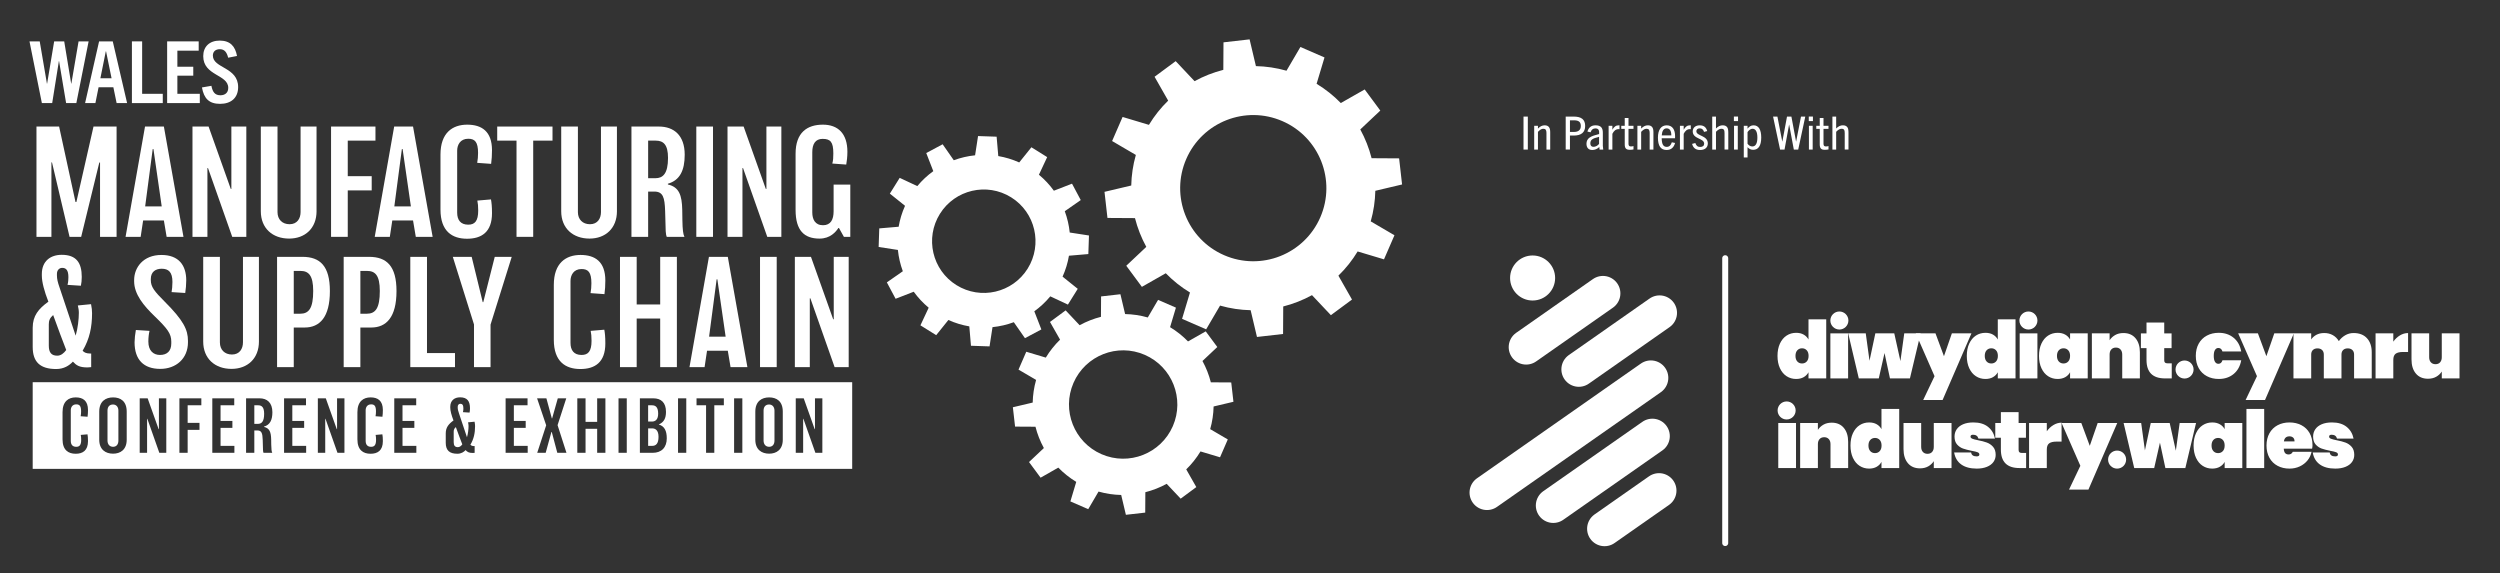
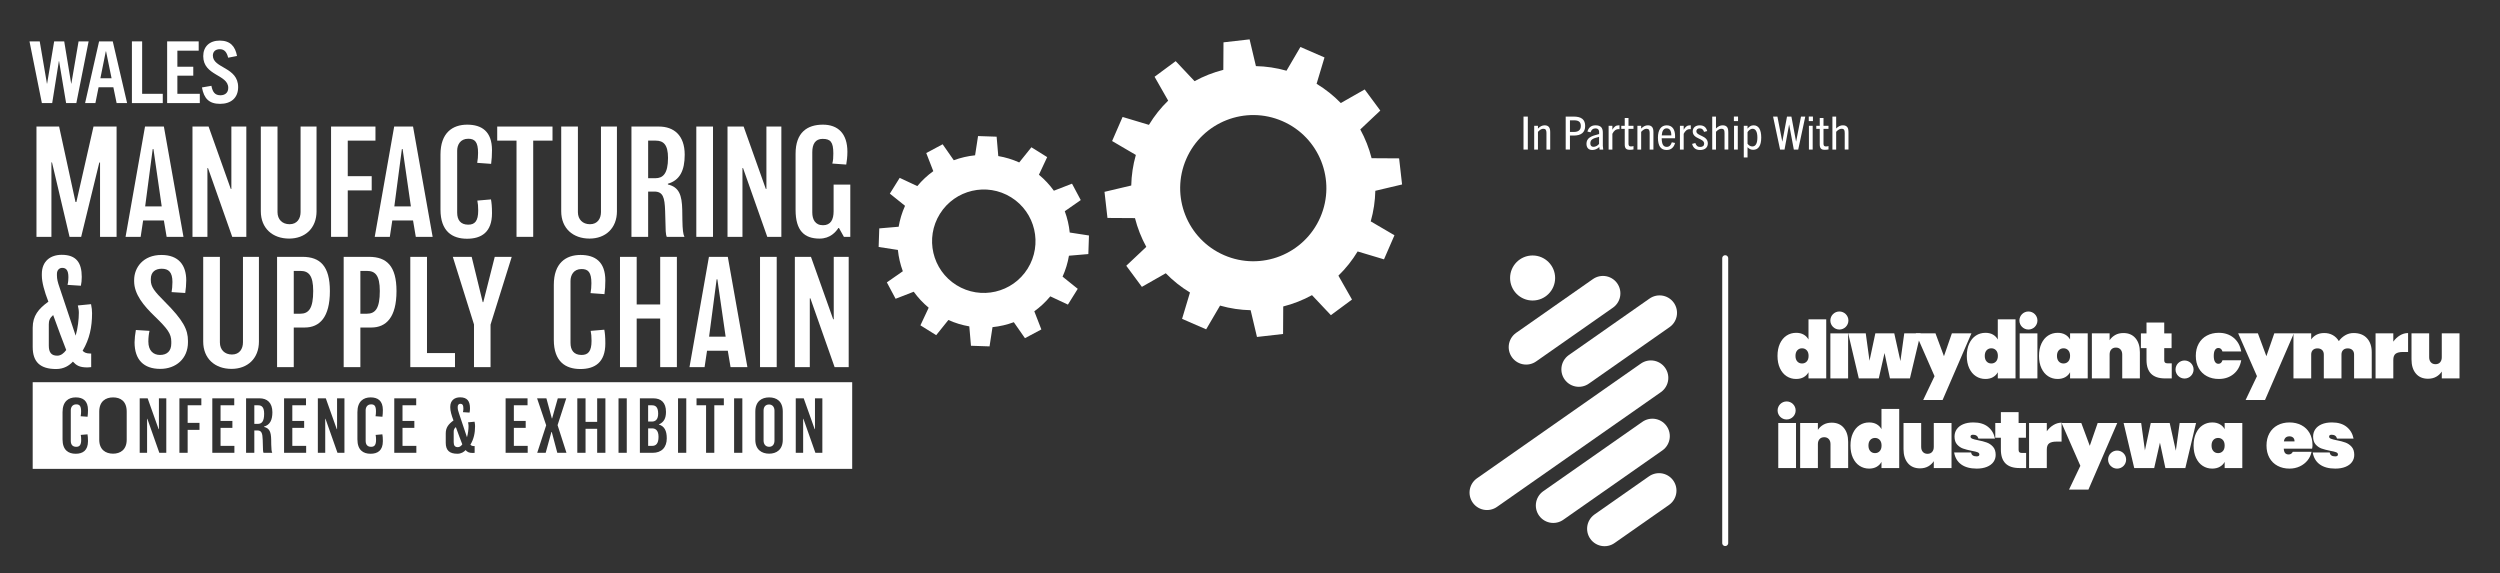
<svg xmlns="http://www.w3.org/2000/svg" version="1.1" x="0px" y="0px" viewBox="0 0 250.756 57.499" style="enable-background:new 0 0 250.756 57.499;" xml:space="preserve">
  <rect x="0" y="0" width="250.756" height="57.499" fill="#333333" stroke="none" />
  <style type="text/css">
	.st0{fill:#FFFFFF;}
	.st1{fill-rule:evenodd;clip-rule:evenodd;fill:#FFFFFF;}
	.st2{fill:none;stroke:#FFFFFF;stroke-width:3.5;stroke-linecap:round;stroke-miterlimit:10;}
	.st3{fill:none;stroke:#FFFFFF;stroke-width:0.6;stroke-linecap:round;stroke-miterlimit:10;}
</style>
  <g id="Layer_1">
    <g>
      <path class="st0" d="M11.693,23.757h-1.659v-7.453H9.961l-1.82,7.453H6.977    l-1.761-7.468h-0.058v7.468H3.658V12.693h2.271l1.645,7.57h0.087l1.718-7.57    h2.315V23.757z" />
      <path class="st0" d="M18.403,23.757h-1.689l-0.277-1.645h-2.081l-0.248,1.645h-1.514    l1.951-11.063h1.892L18.403,23.757z M16.22,20.699l-0.83-5.75h-0.073    l-0.757,5.75H16.22z" />
      <path class="st0" d="M24.706,23.757h-1.412l-2.431-6.9h-0.058v6.9h-1.499V12.693h1.616    l2.227,6.259h0.058V12.693h1.5V23.757z" />
      <path class="st0" d="M31.751,21.18c0,1.718-1.15,2.751-2.751,2.751    c-1.66,0-2.839-1.034-2.839-2.737V12.693h1.674v8.589    c0,0.728,0.48,1.208,1.208,1.208c0.771,0,1.106-0.582,1.106-1.223V12.693h1.601    V21.18z" />
      <path class="st0" d="M37.66,14.105H34.88v3.566h2.402v1.427H34.88v4.658h-1.674V12.693    h4.454V14.105z" />
      <path class="st0" d="M43.395,23.757h-1.689l-0.277-1.645h-2.081l-0.248,1.645h-1.514    l1.951-11.063h1.892L43.395,23.757z M41.212,20.699l-0.83-5.75h-0.073    l-0.757,5.75H41.212z" />
      <path class="st0" d="M46.845,23.946c-1.485,0-2.664-0.742-2.664-2.926v-5.517    c0-2.184,1.208-2.999,2.678-2.999c1.456,0,2.489,0.67,2.489,2.562    c0,0.481-0.029,0.975-0.087,1.369l-1.397-0.102    c0.058-0.291,0.087-0.67,0.087-0.99c0-1.106-0.32-1.426-0.99-1.426    c-0.801,0-1.106,0.626-1.106,1.194v6.216c0,0.728,0.335,1.208,1.106,1.208    c0.655,0,1.004-0.349,1.004-1.412c0-0.422-0.029-0.742-0.087-1.004l1.369-0.117    c0.058,0.335,0.102,0.699,0.102,1.383    C49.349,23.291,48.286,23.946,46.845,23.946z" />
      <path class="st0" d="M55.418,14.105h-1.936v9.651h-1.674v-9.651h-1.936V12.693h5.546V14.105z    " />
      <path class="st0" d="M61.881,21.18c0,1.718-1.15,2.751-2.751,2.751    c-1.66,0-2.839-1.034-2.839-2.737V12.693h1.674v8.589    c0,0.728,0.48,1.208,1.208,1.208c0.771,0,1.106-0.582,1.106-1.223V12.693h1.601    V21.18z" />
      <path class="st0" d="M66.99,18.429v0.073c1.121,0.262,1.412,1.063,1.441,2.548    c0,0.32,0.015,0.771,0.015,1.033c0.015,0.946,0.073,1.412,0.204,1.674h-1.776    c-0.044-0.102-0.087-0.277-0.102-0.568c-0.029-0.801-0.044-1.339-0.058-2.024    c-0.044-1.383-0.218-1.95-1.092-1.95H65.01v4.542h-1.674V12.693h2.751    c1.499,0,2.591,0.873,2.591,2.824C68.678,17.089,68.198,18.079,66.99,18.429z     M65.767,14.105H65.01v3.77h0.728c0.743,0,1.266-0.437,1.266-2.038    C67.004,14.498,66.538,14.105,65.767,14.105z" />
      <path class="st0" d="M71.516,23.757H69.842V12.693h1.674V23.757z" />
      <path class="st0" d="M78.372,23.757h-1.412l-2.431-6.9h-0.058v6.9h-1.499V12.693h1.616    l2.227,6.259h0.058V12.693h1.499V23.757z" />
      <path class="st0" d="M85.287,23.757h-0.641l-0.495-0.888H84.093    c-0.262,0.393-0.815,1.063-1.892,1.063c-1.529,0-2.402-0.801-2.402-2.882v-5.634    c0-2.125,1.164-2.912,2.737-2.912c1.514,0,2.46,0.888,2.46,2.722    c0,0.466-0.058,0.975-0.116,1.281l-1.397-0.102    c0.087-0.32,0.102-0.597,0.102-1.019c0-1.15-0.291-1.456-1.077-1.456    c-0.728,0-1.034,0.524-1.034,1.339v6.026c0,0.699,0.276,1.296,1.077,1.296    c0.771,0,1.062-0.568,1.062-1.397v-2.679h1.674V23.757z" />
      <path class="st0" d="M8.287,35.18c0.16,0.189,0.408,0.277,0.728,0.277    c0.014,0,0.044,0,0.131,0v1.368c-0.16,0.014-0.262,0.029-0.378,0.029    c-0.801,0-1.106-0.204-1.456-0.582c-0.364,0.393-0.902,0.742-1.674,0.742    c-1.601,0-2.358-0.699-2.358-2.213v-1.922c0-1.208,0.582-1.907,1.572-2.62    c-0.407-1.048-0.655-1.965-0.655-2.62v-0.16c0-1.281,0.859-1.921,1.994-1.921    c1.456,0,2.009,0.786,2.009,2.213c0,0.335-0.029,0.626-0.087,0.888l-1.339-0.087    c0.073-0.291,0.087-0.539,0.087-0.772c0-0.728-0.247-0.932-0.626-0.932    c-0.277,0-0.524,0.218-0.524,0.597v0.16c0,0.349,0.073,0.67,0.277,1.252    c0,0,0.99,2.97,1.601,4.789c0.218-0.728,0.32-1.674,0.32-2.285    c0-0.277-0.044-0.495-0.102-0.742l1.325-0.131    c0.073,0.335,0.102,0.655,0.102,0.903C9.233,32.807,8.986,34.001,8.287,35.18z     M5.332,31.599c-0.349,0.306-0.437,0.582-0.437,0.932v2.14    c0,0.684,0.262,1.004,0.844,1.004c0.364,0,0.655-0.233,0.903-0.568    C6.351,34.336,5.798,32.924,5.332,31.599z" />
      <path class="st0" d="M18.854,34.321c0,1.66-1.208,2.679-2.78,2.679    c-1.66,0-2.577-0.917-2.577-2.664c0-0.306,0.058-0.873,0.131-1.237l1.368,0.087    c-0.073,0.306-0.116,0.684-0.116,1.077c0,0.917,0.51,1.339,1.165,1.339    c0.713,0,1.135-0.393,1.135-1.15v-0.189c0-0.786-0.364-1.281-1.659-2.533    c-1.106-1.063-2.067-2.213-2.067-3.523v-0.116c0-1.252,0.903-2.519,2.737-2.519    c1.747,0,2.489,1.048,2.489,2.548c0,0.378-0.044,0.932-0.102,1.266L17.209,29.299    c0.044-0.204,0.087-0.626,0.087-1.019c0-0.99-0.393-1.325-1.077-1.325    c-0.597,0-1.092,0.291-1.092,1.034v0.102c0,0.684,0.349,1.121,1.397,2.169    c1.878,1.878,2.329,2.809,2.329,3.93V34.321z" />
      <path class="st0" d="M25.972,34.249c0,1.718-1.15,2.751-2.751,2.751    c-1.66,0-2.839-1.033-2.839-2.737v-8.501h1.674v8.589    c0,0.728,0.48,1.208,1.208,1.208c0.772,0,1.106-0.582,1.106-1.223v-8.574h1.601    V34.249z" />
      <path class="st0" d="M30.557,32.851h-1.092v3.974H27.791V25.762h2.547    c1.776,0,2.751,0.932,2.751,3.435C33.09,31.832,32.056,32.851,30.557,32.851z     M30.135,27.174h-0.67v4.294h0.64c0.873,0,1.31-0.539,1.31-2.285    C31.416,27.596,30.935,27.174,30.135,27.174z" />
      <path class="st0" d="M37.238,32.851h-1.092v3.974h-1.674V25.762h2.547    c1.776,0,2.751,0.932,2.751,3.435C39.771,31.832,38.737,32.851,37.238,32.851z     M36.816,27.174h-0.67v4.294h0.64c0.873,0,1.31-0.539,1.31-2.285    C38.097,27.596,37.616,27.174,36.816,27.174z" />
      <path class="st0" d="M45.637,36.825h-4.483V25.762h1.674v9.651h2.809V36.825z" />
      <path class="st0" d="M51.328,25.762l-2.125,6.798v4.265h-1.66v-4.28l-2.125-6.783h1.893    l1.106,4.542h0.058l1.15-4.542H51.328z" />
      <path class="st0" d="M58.213,37.014c-1.485,0-2.664-0.742-2.664-2.926v-5.517    c0-2.184,1.208-2.999,2.678-2.999c1.456,0,2.489,0.67,2.489,2.562    c0,0.481-0.029,0.975-0.087,1.369l-1.397-0.102    c0.058-0.291,0.087-0.67,0.087-0.99c0-1.106-0.32-1.426-0.99-1.426    c-0.801,0-1.106,0.626-1.106,1.194v6.216c0,0.728,0.335,1.208,1.106,1.208    c0.655,0,1.004-0.349,1.004-1.412c0-0.422-0.029-0.742-0.087-1.004l1.369-0.117    c0.058,0.335,0.102,0.699,0.102,1.383C60.717,36.359,59.654,37.014,58.213,37.014    z" />
      <path class="st0" d="M67.893,36.825h-1.674v-4.877h-2.358v4.877h-1.674V25.762h1.674    v4.775h2.358v-4.775h1.674V36.825z" />
      <path class="st0" d="M74.966,36.825h-1.689l-0.277-1.645h-2.082l-0.247,1.645h-1.514    l1.951-11.063h1.892L74.966,36.825z M72.783,33.768l-0.83-5.75h-0.073    l-0.757,5.75H72.783z" />
      <path class="st0" d="M77.906,36.825h-1.674V25.762h1.674V36.825z" />
      <path class="st0" d="M85.126,36.825h-1.412l-2.431-6.9h-0.058v6.9H79.726V25.762h1.616    l2.227,6.259h0.058v-6.259h1.499V36.825z" />
    </g>
    <path class="st1" d="M125.442,31.114l0.635,2.683l2.618-0.298l0.016-2.76   c1.005-0.255,1.975-0.637,2.885-1.135l1.894,2.008l2.118-1.567l-1.364-2.396   c0.733-0.712,1.384-1.524,1.93-2.428l2.643,0.792l1.051-2.415l-2.381-1.394   c0.289-1.016,0.439-2.045,0.461-3.067l2.683-0.634l-0.297-2.618l-2.76-0.017   c-0.255-1.006-0.638-1.975-1.135-2.885l2.008-1.893l-1.566-2.119l-2.396,1.364   c-0.713-0.733-1.525-1.384-2.428-1.93l0.793-2.643l-2.416-1.051L129.039,7.093   c-1.015-0.289-2.046-0.439-3.067-0.461l-0.635-2.683l-2.618,0.298l-0.017,2.76   c-1.005,0.255-1.975,0.637-2.885,1.135l-1.893-2.009l-2.118,1.567l1.364,2.396   c-0.733,0.712-1.384,1.524-1.93,2.428l-2.642-0.793l-1.051,2.416l2.381,1.394   c-0.289,1.016-0.439,2.046-0.461,3.067l-2.683,0.635l0.297,2.618l2.76,0.017   c0.256,1.005,0.638,1.975,1.136,2.885l-2.009,1.893l1.566,2.118l2.396-1.365   c0.712,0.733,1.524,1.384,2.428,1.931l-0.793,2.643l2.416,1.051l1.394-2.381   C123.391,30.942,124.42,31.092,125.442,31.114z M122.781,25.596   c-3.713-1.615-5.412-5.935-3.797-9.648c1.616-3.713,5.935-5.413,9.648-3.797   c3.713,1.616,5.412,5.935,3.797,9.648   C130.813,25.511,126.494,27.211,122.781,25.596z" />
    <path class="st1" d="M97.224,32.736l0.166,1.944l1.863,0.063l0.298-1.93   c0.73-0.075,1.449-0.241,2.137-0.496l1.117,1.602l1.645-0.877l-0.707-1.819   c0.587-0.423,1.127-0.924,1.603-1.499l1.768,0.828l0.986-1.582l-1.522-1.222   c0.307-0.681,0.52-1.386,0.64-2.099l1.945-0.166l0.063-1.863l-1.93-0.298   c-0.075-0.73-0.242-1.448-0.496-2.137l1.602-1.117l-0.877-1.645l-1.819,0.707   c-0.423-0.587-0.924-1.127-1.5-1.603l0.828-1.768l-1.582-0.987l-1.222,1.522   c-0.681-0.307-1.387-0.519-2.1-0.64l-0.166-1.944l-1.863-0.063l-0.297,1.93   c-0.73,0.075-1.449,0.241-2.137,0.496l-1.117-1.602l-1.645,0.878l0.707,1.818   c-0.587,0.423-1.127,0.924-1.603,1.5l-1.768-0.828l-0.986,1.582l1.522,1.222   c-0.307,0.681-0.519,1.386-0.64,2.099l-1.944,0.166l-0.063,1.864l1.93,0.297   c0.075,0.73,0.241,1.449,0.496,2.137l-1.602,1.117l0.877,1.645l1.819-0.707   c0.423,0.587,0.924,1.127,1.499,1.603l-0.828,1.768l1.582,0.986l1.222-1.523   C95.805,32.403,96.51,32.615,97.224,32.736z M95.932,28.598   c-2.432-1.516-3.174-4.715-1.658-7.147c1.516-2.432,4.715-3.174,7.146-1.659   c2.432,1.516,3.174,4.715,1.659,7.147   C101.564,29.371,98.364,30.113,95.932,28.598z" />
-     <path class="st1" d="M112.459,49.647l0.47,1.989l1.94-0.221l0.012-2.045   c0.745-0.189,1.464-0.472,2.139-0.842l1.403,1.489l1.57-1.161l-1.011-1.776   c0.543-0.528,1.026-1.13,1.431-1.8l1.959,0.587l0.779-1.79l-1.765-1.034   c0.214-0.753,0.325-1.516,0.342-2.273l1.989-0.47l-0.221-1.94l-2.045-0.012   c-0.189-0.746-0.472-1.464-0.841-2.139l1.488-1.403l-1.161-1.57l-1.776,1.011   c-0.528-0.543-1.13-1.026-1.8-1.431l0.587-1.959l-1.79-0.779l-1.033,1.765   c-0.752-0.214-1.516-0.325-2.274-0.342l-0.47-1.989l-1.94,0.22l-0.012,2.046   c-0.745,0.189-1.464,0.472-2.139,0.842l-1.403-1.489l-1.57,1.161l1.011,1.776   c-0.543,0.528-1.026,1.13-1.431,1.8l-1.959-0.587l-0.779,1.791l1.765,1.033   c-0.214,0.753-0.326,1.516-0.342,2.273l-1.989,0.47l0.221,1.941l2.046,0.012   c0.189,0.746,0.472,1.464,0.842,2.139l-1.489,1.403l1.161,1.57l1.776-1.011   c0.528,0.543,1.13,1.026,1.8,1.431l-0.588,1.959l1.79,0.779l1.034-1.765   C110.938,49.519,111.702,49.631,112.459,49.647z M110.487,45.557   c-2.752-1.198-4.011-4.399-2.814-7.151c1.197-2.752,4.399-4.012,7.151-2.814   c2.752,1.198,4.012,4.399,2.815,7.151   C116.44,45.494,113.239,46.754,110.487,45.557z" />
    <g>
      <path class="st0" d="M66.016,41.492c0-0.683-0.28-0.841-0.626-0.841h-0.381v1.633h0.381    C65.736,42.283,66.016,42.082,66.016,41.492z" />
      <path class="st0" d="M65.412,42.967h-0.402v1.755H65.412c0.381,0,0.64-0.223,0.64-0.906    C66.052,43.154,65.736,42.967,65.412,42.967z" />
      <path class="st0" d="M3.279,38.336v8.694H85.477v-8.694H3.279z M7.647,40.558    c-0.396,0-0.547,0.309-0.547,0.59v3.071c0,0.36,0.165,0.597,0.547,0.597    c0.324,0,0.496-0.173,0.496-0.698c0-0.209-0.014-0.367-0.043-0.496l0.676-0.058    c0.029,0.165,0.05,0.345,0.05,0.683c0,0.942-0.525,1.266-1.237,1.266    c-0.733,0-1.316-0.367-1.316-1.446v-2.726c0-1.079,0.597-1.482,1.323-1.482    c0.719,0,1.23,0.331,1.23,1.266c0,0.237-0.015,0.482-0.043,0.676l-0.691-0.05    c0.029-0.144,0.043-0.331,0.043-0.489C8.135,40.716,7.977,40.558,7.647,40.558z     M12.709,44.103c0,1-0.633,1.402-1.367,1.402    c-0.748,0-1.388-0.403-1.388-1.402v-2.812c0-1.043,0.648-1.431,1.388-1.431    c0.741,0,1.367,0.374,1.367,1.431V44.103z M16.679,45.419h-0.698l-1.201-3.409    h-0.028v3.409h-0.741v-5.466h0.798l1.1,3.093h0.029v-3.093h0.741V45.419z     M20.195,40.651h-1.373v1.762h1.187v0.705h-1.187v2.301h-0.827v-5.466h2.2    V40.651z M23.51,45.419h-2.215v-5.466h2.2v0.698h-1.373v1.568h1.187v0.698    h-1.187v1.805h1.388V45.419z M27.199,44.081c0,0.158,0.007,0.381,0.007,0.511    c0.007,0.468,0.036,0.698,0.101,0.827h-0.877    c-0.022-0.05-0.043-0.137-0.05-0.28c-0.014-0.396-0.022-0.662-0.029-1    c-0.022-0.683-0.108-0.964-0.539-0.964H25.509v2.244h-0.827v-5.466h1.359    c0.741,0,1.28,0.431,1.28,1.395c0,0.777-0.237,1.266-0.834,1.438v0.036    C27.041,42.952,27.184,43.348,27.199,44.081z M30.708,45.419h-2.215v-5.466h2.2    v0.698H29.32v1.568h1.187v0.698H29.32v1.805h1.388V45.419z M34.548,45.419    h-0.698l-1.201-3.409h-0.028v3.409h-0.741v-5.466h0.798l1.1,3.093h0.029v-3.093    h0.741V45.419z M37.223,40.558c-0.396,0-0.547,0.309-0.547,0.59v3.071    c0,0.36,0.165,0.597,0.547,0.597c0.324,0,0.496-0.173,0.496-0.698    c0-0.209-0.014-0.367-0.043-0.496l0.676-0.058    c0.029,0.165,0.05,0.345,0.05,0.683c0,0.942-0.525,1.266-1.237,1.266    c-0.733,0-1.316-0.367-1.316-1.446v-2.726c0-1.079,0.597-1.482,1.323-1.482    c0.719,0,1.23,0.331,1.23,1.266c0,0.237-0.015,0.482-0.043,0.676l-0.691-0.05    c0.029-0.144,0.043-0.331,0.043-0.489C37.712,40.716,37.554,40.558,37.223,40.558    z M41.761,45.419h-2.215v-5.466h2.2v0.698H40.373v1.568h1.187v0.698H40.373v1.805    h1.388V45.419z M47.542,44.743c0.007,0,0.022,0,0.065,0v0.676    c-0.079,0.007-0.129,0.014-0.187,0.014c-0.396,0-0.547-0.101-0.719-0.288    c-0.18,0.194-0.446,0.367-0.827,0.367c-0.791,0-1.165-0.345-1.165-1.093v-0.949    c0-0.597,0.288-0.942,0.777-1.295c-0.201-0.518-0.324-0.971-0.324-1.295v-0.079    c0-0.633,0.424-0.949,0.986-0.949c0.719,0,0.992,0.388,0.992,1.093    c0,0.165-0.014,0.309-0.043,0.439l-0.662-0.043    c0.036-0.144,0.043-0.266,0.043-0.381c0-0.36-0.122-0.46-0.309-0.46    c-0.137,0-0.259,0.108-0.259,0.295v0.079c0,0.173,0.036,0.331,0.137,0.618    c0,0,0.489,1.467,0.791,2.366c0.108-0.36,0.158-0.827,0.158-1.129    c0-0.137-0.022-0.244-0.05-0.367l0.654-0.065    c0.036,0.165,0.05,0.324,0.05,0.446c0,0.69-0.123,1.28-0.468,1.863    C47.262,44.7,47.384,44.743,47.542,44.743z M52.929,45.419h-2.215v-5.466h2.2    v0.698h-1.373v1.568h1.187v0.698h-1.187v1.805h1.388V45.419z M55.899,45.419    l-0.554-2.086H55.308l-0.575,2.086h-0.849l0.899-2.762l-0.913-2.704h0.935    l0.547,2.014h0.028l0.568-2.014h0.849l-0.871,2.69l0.892,2.776H55.899z     M60.724,45.419h-0.827v-2.409h-1.165v2.409h-0.827v-5.466h0.827v2.359h1.165    v-2.359h0.827V45.419z M62.866,45.419h-0.827v-5.466h0.827V45.419z M65.462,45.419    h-1.28v-5.466h1.345c0.777,0,1.273,0.417,1.273,1.359    c0,0.647-0.208,1.035-0.712,1.259v0.014c0.553,0.158,0.791,0.618,0.791,1.381    C66.879,44.88,66.354,45.419,65.462,45.419z M68.835,45.419H68.008v-5.466h0.827    V45.419z M72.604,40.651h-0.957v4.768h-0.827v-4.768h-0.956v-0.698h2.74V40.651z     M74.459,45.419h-0.827v-5.466h0.827V45.419z M78.515,44.103    c0,1-0.633,1.402-1.367,1.402c-0.748,0-1.388-0.403-1.388-1.402v-2.812    c0-1.043,0.648-1.431,1.388-1.431s1.367,0.374,1.367,1.431V44.103z M82.484,45.419    h-0.698l-1.201-3.409h-0.028v3.409h-0.741v-5.466h0.798l1.1,3.093h0.029v-3.093    h0.741V45.419z" />
      <path class="st0" d="M25.883,40.651H25.509v1.863h0.359c0.367,0,0.626-0.216,0.626-1.007    C26.494,40.845,26.264,40.651,25.883,40.651z" />
-       <path class="st0" d="M11.335,40.572c-0.331,0-0.553,0.209-0.553,0.611v3.006    c0,0.388,0.223,0.626,0.561,0.626c0.331,0,0.532-0.237,0.532-0.618v-3.013    C11.875,40.795,11.644,40.572,11.335,40.572z" />
      <path class="st0" d="M45.507,43.298v1.057c0,0.338,0.129,0.496,0.417,0.496    c0.179,0,0.324-0.115,0.446-0.281c-0.144-0.381-0.417-1.079-0.647-1.733    C45.55,42.988,45.507,43.125,45.507,43.298z" />
      <path class="st0" d="M77.141,40.572c-0.331,0-0.553,0.209-0.553,0.611v3.006    c0,0.388,0.223,0.626,0.561,0.626c0.331,0,0.532-0.237,0.532-0.618v-3.013    C77.68,40.795,77.45,40.572,77.141,40.572z" />
    </g>
    <g>
      <path class="st0" d="M6.631,10.34L5.924,6.124H5.907l-0.672,4.216h-1.035L2.958,4.15    h1.026l0.724,4.242h0.017l0.707-4.242h1.009l0.698,4.233h0.018L7.881,4.15    h1.008l-1.232,6.19H6.631z" />
      <path class="st0" d="M11.698,10.34l-0.328-1.586H9.888l-0.319,1.586H8.535L9.939,4.15    h1.371l1.439,6.19H11.698z M10.069,7.849h1.121l-0.552-2.699h-0.026    L10.069,7.849z" />
      <path class="st0" d="M13.231,10.34V4.15h1.026v5.26h2.069v0.931H13.231z" />
      <path class="st0" d="M16.765,10.34V4.15h3.164v0.932h-2.138v1.612h1.595v0.896h-1.595    v1.819h2.25v0.931H16.765z" />
      <path class="st0" d="M22.885,5.788c-0.129-0.526-0.354-0.854-0.836-0.854    c-0.431,0-0.698,0.241-0.698,0.638c0,1.293,2.535,1.138,2.535,3.164    c0,1.077-0.707,1.681-1.811,1.681s-1.621-0.534-1.819-1.646l0.949-0.163    c0.121,0.629,0.354,0.948,0.905,0.948c0.465,0,0.784-0.259,0.784-0.742    c0-1.361-2.509-1.198-2.509-3.181c0-0.957,0.629-1.561,1.655-1.561    c1.078,0,1.561,0.604,1.733,1.543L22.885,5.788z" />
    </g>
    <g>
      <path class="st0" d="M152.812,15.003v-3.309h0.432v3.309H152.812z" />
      <path class="st0" d="M155.113,15.003v-1.682c0-0.286-0.094-0.406-0.312-0.406    c-0.173,0-0.337,0.093-0.541,0.31v1.778h-0.377v-2.387h0.377v0.281    c0.213-0.217,0.422-0.328,0.674-0.328c0.204,0,0.347,0.065,0.437,0.189    c0.089,0.12,0.119,0.286,0.119,0.521v1.724H155.113z" />
      <path class="st0" d="M157.043,15.003v-3.309h0.813c0.758,0,1.14,0.295,1.14,0.94    c0,0.649-0.401,0.963-1.14,0.963h-0.387v1.405H157.043z M157.876,13.234    c0.382,0,0.685-0.156,0.685-0.599c0-0.406-0.228-0.567-0.674-0.567h-0.417v1.166    H157.876z" />
      <path class="st0" d="M160.441,15.003l-0.025-0.258c-0.213,0.202-0.451,0.299-0.709,0.299    c-0.372,0-0.58-0.229-0.58-0.622c0-0.258,0.094-0.475,0.322-0.631    c0.198-0.139,0.541-0.244,0.947-0.354c0.029-0.355-0.05-0.558-0.377-0.558    c-0.248,0-0.397,0.138-0.481,0.392l-0.317-0.074    c0.119-0.396,0.372-0.627,0.813-0.627c0.545,0,0.734,0.263,0.734,0.738v1.304    l0.04,0.392H160.441z M160.391,13.727c-0.357,0.083-0.56,0.156-0.704,0.263    c-0.124,0.092-0.173,0.235-0.173,0.396c0,0.207,0.104,0.341,0.312,0.341    c0.203,0,0.421-0.106,0.565-0.295V13.727z" />
      <path class="st0" d="M161.348,15.003v-2.387h0.377v0.396    c0.169-0.3,0.357-0.443,0.63-0.443c0.025,0,0.045,0,0.084,0.005v0.383    c-0.04-0.005-0.075-0.005-0.089-0.005c-0.288,0-0.481,0.18-0.625,0.47v1.581    H161.348z" />
      <path class="st0" d="M163.843,14.989c-0.129,0.027-0.238,0.037-0.367,0.037    c-0.377,0-0.511-0.152-0.511-0.549v-1.548h-0.347v-0.313h0.347v-0.783h0.377v0.783    h0.5v0.313h-0.5v1.492c0,0.185,0.074,0.268,0.238,0.268    c0.08,0,0.168-0.009,0.263-0.037V14.989z" />
      <path class="st0" d="M165.465,15.003v-1.682c0-0.286-0.094-0.406-0.312-0.406    c-0.173,0-0.337,0.093-0.541,0.31v1.778h-0.377v-2.387h0.377v0.281    c0.213-0.217,0.422-0.328,0.675-0.328c0.203,0,0.347,0.065,0.436,0.189    c0.089,0.12,0.119,0.286,0.119,0.521v1.724H165.465z" />
      <path class="st0" d="M167.162,15.044c-0.575,0-0.868-0.396-0.868-1.239    c0-0.783,0.317-1.235,0.878-1.235c0.59,0,0.843,0.447,0.843,1.093    c0,0.055,0,0.124-0.005,0.207h-1.339c0.01,0.581,0.149,0.862,0.506,0.862    c0.273,0,0.417-0.176,0.511-0.461l0.328,0.068    C167.886,14.81,167.598,15.044,167.162,15.044z M166.676,13.579h0.962    c0-0.442-0.149-0.705-0.471-0.705C166.864,12.874,166.711,13.132,166.676,13.579z" />
      <path class="st0" d="M168.501,15.003v-2.387h0.377v0.396    c0.169-0.3,0.357-0.443,0.63-0.443c0.025,0,0.044,0,0.084,0.005v0.383    c-0.04-0.005-0.075-0.005-0.089-0.005c-0.288,0-0.481,0.18-0.625,0.47v1.581    H168.501z" />
      <path class="st0" d="M170.922,13.229c-0.089-0.249-0.223-0.354-0.441-0.354    c-0.213,0-0.332,0.124-0.332,0.29c0,0.498,1.15,0.396,1.15,1.222    c0,0.419-0.302,0.658-0.769,0.658c-0.446,0-0.694-0.197-0.809-0.612l0.323-0.088    c0.094,0.268,0.233,0.396,0.486,0.396s0.402-0.124,0.402-0.327    c0-0.571-1.146-0.447-1.146-1.235c0-0.368,0.273-0.608,0.699-0.608    c0.427,0,0.65,0.203,0.754,0.576L170.922,13.229z" />
      <path class="st0" d="M172.975,15.003v-1.636c0-0.29-0.044-0.452-0.317-0.452    c-0.178,0-0.362,0.111-0.541,0.305v1.783h-0.377v-3.309h0.377v1.193    c0.233-0.226,0.437-0.318,0.669-0.318c0.213,0,0.357,0.065,0.452,0.189    c0.089,0.124,0.114,0.3,0.114,0.566v1.678H172.975z" />
      <path class="st0" d="M173.913,12.146v-0.456h0.417v0.456H173.913z M173.928,15.003v-2.387    h0.377v2.387H173.928z" />
      <path class="st0" d="M174.905,15.796v-3.18h0.377v0.29    c0.164-0.207,0.342-0.337,0.605-0.337c0.496,0,0.769,0.415,0.769,1.227    c0,0.824-0.293,1.23-0.804,1.23c-0.238,0-0.412-0.093-0.57-0.259v1.028    H174.905z M175.282,14.418c0.124,0.166,0.292,0.271,0.476,0.271    c0.337,0,0.511-0.295,0.511-0.894c0-0.571-0.168-0.881-0.486-0.881    c-0.168,0-0.367,0.134-0.501,0.332V14.418z" />
      <path class="st0" d="M179.925,15.003l-0.466-2.498h-0.01l-0.456,2.498h-0.446    l-0.704-3.309h0.436l0.486,2.498h0.01l0.466-2.498h0.441l0.466,2.498h0.01    l0.486-2.498h0.431l-0.709,3.309H179.925z" />
      <path class="st0" d="M181.424,12.146v-0.456h0.417v0.456H181.424z M181.439,15.003v-2.387    h0.377v2.387H181.439z" />
      <path class="st0" d="M183.403,14.989c-0.129,0.027-0.238,0.037-0.367,0.037    c-0.377,0-0.511-0.152-0.511-0.549v-1.548h-0.347v-0.313h0.347v-0.783h0.377v0.783    h0.5v0.313h-0.5v1.492c0,0.185,0.074,0.268,0.238,0.268    c0.08,0,0.168-0.009,0.263-0.037V14.989z" />
      <path class="st0" d="M185.03,15.003v-1.636c0-0.29-0.044-0.452-0.317-0.452    c-0.178,0-0.362,0.111-0.541,0.305v1.783h-0.377v-3.309h0.377v1.193    c0.233-0.226,0.437-0.318,0.669-0.318c0.213,0,0.357,0.065,0.452,0.189    c0.089,0.124,0.114,0.3,0.114,0.566v1.678H185.03z" />
    </g>
    <g>
      <g>
        <path class="st0" d="M180.911,33.561c0.211,0.12,0.373,0.285,0.485,0.493v-2.027h1.779     v5.929h-1.779v-0.617c-0.112,0.209-0.274,0.373-0.485,0.493     s-0.463,0.18-0.757,0.18c-0.353,0-0.67-0.092-0.953-0.276     c-0.283-0.184-0.506-0.451-0.669-0.801c-0.163-0.35-0.245-0.763-0.245-1.237     c0-0.476,0.082-0.889,0.245-1.238c0.163-0.35,0.386-0.617,0.669-0.801     c0.283-0.185,0.601-0.276,0.953-0.276     C180.448,33.381,180.701,33.441,180.911,33.561z M180.275,35.135     c-0.123,0.134-0.184,0.32-0.184,0.562c0,0.24,0.061,0.427,0.184,0.561     s0.28,0.2,0.473,0.2s0.35-0.066,0.473-0.2s0.185-0.32,0.185-0.561     c0-0.241-0.062-0.428-0.185-0.562c-0.123-0.133-0.28-0.2-0.473-0.2     S180.398,35.003,180.275,35.135z" />
        <path class="st0" d="M185.37,33.437v4.519h-1.779v-4.519H185.37z" />
        <path class="st0" d="M192.644,33.437l-1.074,4.519h-2.002l-0.545-2.548l-0.577,2.548     h-2.003l-1.065-4.519h1.762l0.376,2.748l0.585-2.748h1.899l0.617,2.78     l0.384-2.78H192.644z" />
        <path class="st0" d="M194.134,33.437l0.85,2.291l0.793-2.291h1.963l-2.892,6.682h-1.947     l1.138-2.388l-1.883-4.294H194.134z" />
        <path class="st0" d="M199.898,33.561c0.211,0.12,0.373,0.285,0.485,0.493v-2.027h1.779     v5.929h-1.779v-0.617c-0.112,0.209-0.274,0.373-0.485,0.493     s-0.463,0.18-0.757,0.18c-0.353,0-0.67-0.092-0.953-0.276     c-0.283-0.184-0.506-0.451-0.669-0.801c-0.163-0.35-0.245-0.763-0.245-1.237     c0-0.476,0.082-0.889,0.245-1.238c0.163-0.35,0.386-0.617,0.669-0.801     c0.283-0.185,0.601-0.276,0.953-0.276     C199.434,33.381,199.687,33.441,199.898,33.561z M199.261,35.135     c-0.123,0.134-0.184,0.32-0.184,0.562c0,0.24,0.061,0.427,0.184,0.561     s0.28,0.2,0.473,0.2s0.35-0.066,0.473-0.2s0.185-0.32,0.185-0.561     c0-0.241-0.062-0.428-0.185-0.562c-0.123-0.133-0.28-0.2-0.473-0.2     S199.384,35.003,199.261,35.135z" />
        <path class="st0" d="M204.357,33.437v4.519h-1.779v-4.519H204.357z" />
        <path class="st0" d="M207.144,33.561c0.213,0.12,0.376,0.285,0.489,0.493v-0.617h1.771     v4.519h-1.771v-0.617c-0.112,0.209-0.275,0.373-0.489,0.493     c-0.214,0.12-0.468,0.18-0.761,0.18c-0.353,0-0.67-0.092-0.953-0.276     c-0.283-0.184-0.506-0.451-0.669-0.801c-0.163-0.35-0.245-0.763-0.245-1.237     c0-0.476,0.082-0.889,0.245-1.238c0.163-0.35,0.386-0.617,0.669-0.801     c0.283-0.185,0.601-0.276,0.953-0.276     C206.677,33.381,206.931,33.441,207.144,33.561z M206.503,35.135     c-0.123,0.134-0.184,0.32-0.184,0.562c0,0.24,0.061,0.427,0.184,0.561     s0.28,0.2,0.473,0.2s0.35-0.066,0.473-0.2s0.185-0.32,0.185-0.561     c0-0.241-0.062-0.428-0.185-0.562c-0.123-0.133-0.28-0.2-0.473-0.2     S206.626,35.003,206.503,35.135z" />
        <path class="st0" d="M214.198,33.926c0.291,0.347,0.437,0.816,0.437,1.409v2.62h-1.771     V35.56c0-0.214-0.058-0.383-0.172-0.509c-0.115-0.125-0.268-0.188-0.46-0.188     c-0.198,0-0.353,0.063-0.465,0.188c-0.112,0.126-0.168,0.295-0.168,0.509v2.396     h-1.779v-4.519h1.779v0.689c0.139-0.214,0.324-0.388,0.557-0.521     c0.232-0.133,0.509-0.2,0.829-0.2     C213.502,33.405,213.907,33.579,214.198,33.926z" />
        <path class="st0" d="M217.831,36.442v1.514h-0.673c-1.239,0-1.858-0.617-1.858-1.851     V34.92h-0.561v-1.482h0.561v-1.09h1.778v1.09h0.737v1.482h-0.737v1.218     c0,0.106,0.025,0.184,0.076,0.232c0.051,0.048,0.135,0.072,0.252,0.072H217.831     z" />
      </g>
      <g>
        <path class="st0" d="M180.144,42.427v4.519h-1.779v-4.519H180.144z" />
        <path class="st0" d="M184.938,42.917c0.291,0.347,0.437,0.816,0.437,1.409v2.62h-1.771     v-2.396c0-0.214-0.058-0.383-0.172-0.509c-0.115-0.125-0.268-0.188-0.46-0.188     c-0.198,0-0.353,0.063-0.465,0.188c-0.112,0.126-0.168,0.295-0.168,0.509v2.396     h-1.779v-4.519h1.779v0.689c0.139-0.214,0.324-0.388,0.557-0.521     c0.232-0.133,0.509-0.2,0.829-0.2     C184.243,42.395,184.647,42.569,184.938,42.917z" />
        <path class="st0" d="M188.231,42.551c0.211,0.12,0.373,0.285,0.485,0.493v-2.027h1.779     v5.929h-1.779v-0.617c-0.112,0.209-0.274,0.373-0.485,0.493     s-0.463,0.18-0.757,0.18c-0.353,0-0.67-0.092-0.953-0.276     c-0.283-0.184-0.506-0.451-0.669-0.801c-0.163-0.35-0.245-0.763-0.245-1.237     c0-0.476,0.082-0.889,0.245-1.238c0.163-0.35,0.386-0.617,0.669-0.801     c0.283-0.185,0.601-0.276,0.953-0.276     C187.767,42.372,188.02,42.431,188.231,42.551z M187.594,44.126     c-0.123,0.134-0.184,0.32-0.184,0.562c0,0.24,0.061,0.427,0.184,0.561     s0.28,0.2,0.473,0.2s0.35-0.066,0.473-0.2s0.185-0.32,0.185-0.561     c0-0.241-0.062-0.428-0.185-0.562c-0.123-0.133-0.28-0.2-0.473-0.2     S187.717,43.993,187.594,44.126z" />
        <path class="st0" d="M195.742,42.427v4.519h-1.778V46.256     c-0.139,0.214-0.324,0.388-0.557,0.521c-0.232,0.133-0.509,0.2-0.829,0.2     c-0.518,0-0.923-0.174-1.214-0.521c-0.291-0.348-0.437-0.817-0.437-1.41     v-2.62h1.771v2.396c0,0.214,0.057,0.384,0.172,0.509     c0.115,0.126,0.269,0.188,0.461,0.188c0.197,0,0.353-0.062,0.464-0.188     c0.112-0.125,0.168-0.295,0.168-0.509v-2.396H195.742z" />
        <path class="st0" d="M199.407,42.816c0.366,0.297,0.597,0.688,0.693,1.174h-1.659     c-0.069-0.257-0.251-0.385-0.544-0.385c-0.166,0-0.249,0.064-0.249,0.192     c0,0.091,0.06,0.16,0.18,0.208c0.12,0.049,0.311,0.1,0.573,0.152     c0.342,0.064,0.634,0.141,0.877,0.229s0.453,0.231,0.629,0.429     s0.264,0.467,0.264,0.809c0,0.268-0.075,0.505-0.224,0.714     c-0.149,0.208-0.369,0.371-0.657,0.488c-0.289,0.117-0.628,0.176-1.018,0.176     c-0.652,0-1.17-0.139-1.554-0.416c-0.385-0.277-0.623-0.679-0.713-1.202h1.706     c0.032,0.262,0.216,0.393,0.553,0.393c0.182,0,0.272-0.063,0.272-0.192     c0-0.101-0.062-0.176-0.184-0.224c-0.123-0.049-0.32-0.097-0.593-0.145     c-0.347-0.069-0.634-0.145-0.861-0.225s-0.426-0.216-0.597-0.408     c-0.171-0.192-0.256-0.457-0.256-0.793c0-0.272,0.072-0.516,0.216-0.729     c0.144-0.213,0.357-0.382,0.641-0.505c0.283-0.122,0.627-0.184,1.034-0.184     C198.551,42.372,199.041,42.52,199.407,42.816z" />
        <path class="st0" d="M203.224,45.432v1.514h-0.673c-1.239,0-1.858-0.617-1.858-1.851     v-1.186h-0.561v-1.482h0.561v-1.09h1.778v1.09h0.737v1.482h-0.737v1.218     c0,0.106,0.025,0.184,0.076,0.232c0.051,0.048,0.135,0.072,0.252,0.072H203.224     z" />
        <path class="st0" d="M205.964,42.631c0.261-0.157,0.534-0.236,0.817-0.236v1.899h-0.505     c-0.336,0-0.583,0.059-0.741,0.176c-0.158,0.117-0.236,0.326-0.236,0.625v1.851     h-1.779v-4.519h1.779v0.833C205.48,42.999,205.702,42.79,205.964,42.631z" />
        <path class="st0" d="M208.76,42.427l0.85,2.291l0.793-2.291h1.963l-2.892,6.682     h-1.947l1.138-2.388l-1.883-4.294H208.76z" />
      </g>
      <g>
        <path class="st0" d="M220.269,42.427l-1.074,4.519h-2.002l-0.545-2.548l-0.577,2.548     h-2.003l-1.065-4.519h1.762l0.376,2.748l0.585-2.748h1.899l0.617,2.78     l0.384-2.78H220.269z" />
        <path class="st0" d="M222.649,42.551c0.213,0.12,0.376,0.285,0.489,0.493v-0.617h1.771     v4.519h-1.771v-0.617c-0.112,0.209-0.275,0.373-0.489,0.493     c-0.214,0.12-0.468,0.18-0.761,0.18c-0.353,0-0.67-0.092-0.953-0.276     c-0.283-0.184-0.506-0.451-0.669-0.801c-0.163-0.35-0.245-0.763-0.245-1.237     c0-0.476,0.082-0.889,0.245-1.238c0.163-0.35,0.386-0.617,0.669-0.801     c0.283-0.185,0.601-0.276,0.953-0.276     C222.181,42.372,222.435,42.431,222.649,42.551z M222.008,44.126     c-0.123,0.134-0.184,0.32-0.184,0.562c0,0.24,0.061,0.427,0.184,0.561     s0.28,0.2,0.473,0.2s0.35-0.066,0.473-0.2s0.185-0.32,0.185-0.561     c0-0.241-0.062-0.428-0.185-0.562c-0.123-0.133-0.28-0.2-0.473-0.2     S222.131,43.993,222.008,44.126z" />
-         <path class="st0" d="M227.103,41.017v5.929h-1.779v-5.929H227.103z" />
        <path class="st0" d="M231.91,45h-2.844c0.016,0.224,0.067,0.378,0.152,0.46     c0.085,0.083,0.197,0.124,0.336,0.124c0.192,0,0.331-0.088,0.417-0.264h1.883     c-0.064,0.32-0.199,0.607-0.405,0.861c-0.206,0.253-0.464,0.453-0.777,0.601     c-0.312,0.146-0.656,0.22-1.03,0.22c-0.448,0-0.848-0.093-1.197-0.28     c-0.35-0.187-0.623-0.455-0.817-0.805s-0.292-0.76-0.292-1.229     c0-0.471,0.098-0.88,0.292-1.23c0.195-0.35,0.467-0.618,0.817-0.805     c0.35-0.187,0.749-0.28,1.197-0.28c0.449,0,0.848,0.092,1.198,0.276     c0.35,0.184,0.622,0.447,0.817,0.789c0.195,0.342,0.292,0.745,0.292,1.21     C231.95,44.758,231.936,44.877,231.91,45z M230.147,44.27     c0-0.171-0.048-0.298-0.144-0.381c-0.096-0.082-0.216-0.124-0.361-0.124     c-0.326,0-0.513,0.168-0.561,0.505H230.147z" />
        <path class="st0" d="M235.374,42.816c0.366,0.297,0.597,0.688,0.693,1.174h-1.659     c-0.069-0.257-0.251-0.385-0.544-0.385c-0.166,0-0.249,0.064-0.249,0.192     c0,0.091,0.06,0.16,0.18,0.208c0.12,0.049,0.311,0.1,0.573,0.152     c0.342,0.064,0.634,0.141,0.877,0.229s0.453,0.231,0.629,0.429     s0.264,0.467,0.264,0.809c0,0.268-0.075,0.505-0.224,0.714     c-0.149,0.208-0.369,0.371-0.657,0.488c-0.289,0.117-0.628,0.176-1.018,0.176     c-0.652,0-1.17-0.139-1.554-0.416c-0.385-0.277-0.623-0.679-0.713-1.202h1.706     c0.032,0.262,0.216,0.393,0.553,0.393c0.182,0,0.272-0.063,0.272-0.192     c0-0.101-0.062-0.176-0.184-0.224c-0.123-0.049-0.32-0.097-0.593-0.145     c-0.347-0.069-0.634-0.145-0.861-0.225s-0.426-0.216-0.597-0.408     c-0.171-0.192-0.256-0.457-0.256-0.793c0-0.272,0.072-0.516,0.216-0.729     c0.144-0.213,0.357-0.382,0.641-0.505c0.283-0.122,0.627-0.184,1.034-0.184     C234.518,42.372,235.009,42.52,235.374,42.816z" />
      </g>
      <g>
        <path class="st0" d="M224.036,33.878c0.403,0.332,0.658,0.791,0.765,1.378h-1.883     c-0.069-0.234-0.206-0.353-0.409-0.353c-0.144,0-0.257,0.067-0.34,0.201     c-0.083,0.133-0.124,0.331-0.124,0.593s0.041,0.459,0.124,0.593     c0.083,0.133,0.196,0.2,0.34,0.2c0.203,0,0.339-0.117,0.409-0.353h1.883     c-0.107,0.587-0.362,1.047-0.765,1.378s-0.898,0.496-1.486,0.496     c-0.448,0-0.848-0.093-1.197-0.28c-0.35-0.187-0.623-0.455-0.817-0.805     s-0.292-0.76-0.292-1.229c0-0.471,0.098-0.88,0.292-1.23     c0.195-0.35,0.467-0.618,0.817-0.805c0.35-0.187,0.749-0.28,1.197-0.28     C223.137,33.381,223.632,33.546,224.036,33.878z" />
        <path class="st0" d="M226.474,33.437l0.85,2.291l0.793-2.291h1.963l-2.892,6.682h-1.947     l1.138-2.388l-1.883-4.294H226.474z" />
        <path class="st0" d="M237.414,33.926c0.318,0.347,0.477,0.816,0.477,1.409v2.62h-1.771     V35.56c0-0.192-0.057-0.343-0.172-0.452c-0.115-0.109-0.269-0.165-0.461-0.165     c-0.198,0-0.353,0.056-0.464,0.165c-0.112,0.109-0.168,0.26-0.168,0.452v2.396     h-1.771V35.56c0-0.192-0.058-0.343-0.172-0.452s-0.268-0.165-0.46-0.165     c-0.198,0-0.353,0.056-0.465,0.165c-0.112,0.109-0.168,0.26-0.168,0.452v2.396     h-1.779v-4.519h1.779v0.609c0.128-0.192,0.303-0.348,0.524-0.465     s0.482-0.177,0.781-0.177c0.326,0,0.614,0.071,0.865,0.213     s0.451,0.34,0.601,0.597c0.166-0.235,0.376-0.429,0.633-0.581     s0.539-0.229,0.849-0.229C236.649,33.405,237.096,33.579,237.414,33.926z" />
        <path class="st0" d="M240.719,33.641c0.261-0.157,0.534-0.236,0.817-0.236v1.899h-0.505     c-0.336,0-0.583,0.059-0.741,0.176c-0.158,0.117-0.236,0.326-0.236,0.625v1.851     h-1.779v-4.519h1.779v0.833C240.235,34.008,240.457,33.799,240.719,33.641z" />
        <path class="st0" d="M246.695,33.437v4.519h-1.778v-0.689     c-0.139,0.214-0.324,0.388-0.557,0.521c-0.232,0.133-0.509,0.2-0.829,0.2     c-0.518,0-0.923-0.174-1.214-0.521c-0.291-0.348-0.437-0.817-0.437-1.41     v-2.62h1.771v2.396c0,0.214,0.057,0.384,0.172,0.509     c0.115,0.126,0.269,0.188,0.461,0.188c0.197,0,0.353-0.062,0.464-0.188     c0.112-0.125,0.168-0.295,0.168-0.509v-2.396H246.695z" />
      </g>
      <circle class="st0" cx="219.116" cy="37.063" r="0.905" />
      <circle class="st0" cx="203.455" cy="32.148" r="0.905" />
      <circle class="st0" cx="184.494" cy="32.148" r="0.905" />
      <circle class="st0" cx="153.724" cy="27.884" r="2.259" />
      <circle class="st0" cx="179.203" cy="41.17" r="0.905" />
      <circle class="st0" cx="212.351" cy="46.098" r="0.905" />
      <line class="st2" x1="149.148" y1="49.408" x2="165.586" y2="37.901" />
      <line class="st2" x1="155.797" y1="50.702" x2="165.736" y2="43.745" />
      <line class="st2" x1="166.459" y1="31.378" x2="158.36" y2="37.047" />
      <line class="st2" x1="160.779" y1="29.426" x2="153.076" y2="34.818" />
      <line class="st2" x1="166.404" y1="49.209" x2="160.94" y2="53.034" />
      <line class="st3" x1="173.043" y1="25.899" x2="173.043" y2="54.47" />
    </g>
  </g>
  <g id="date_hidden">
</g>
</svg>